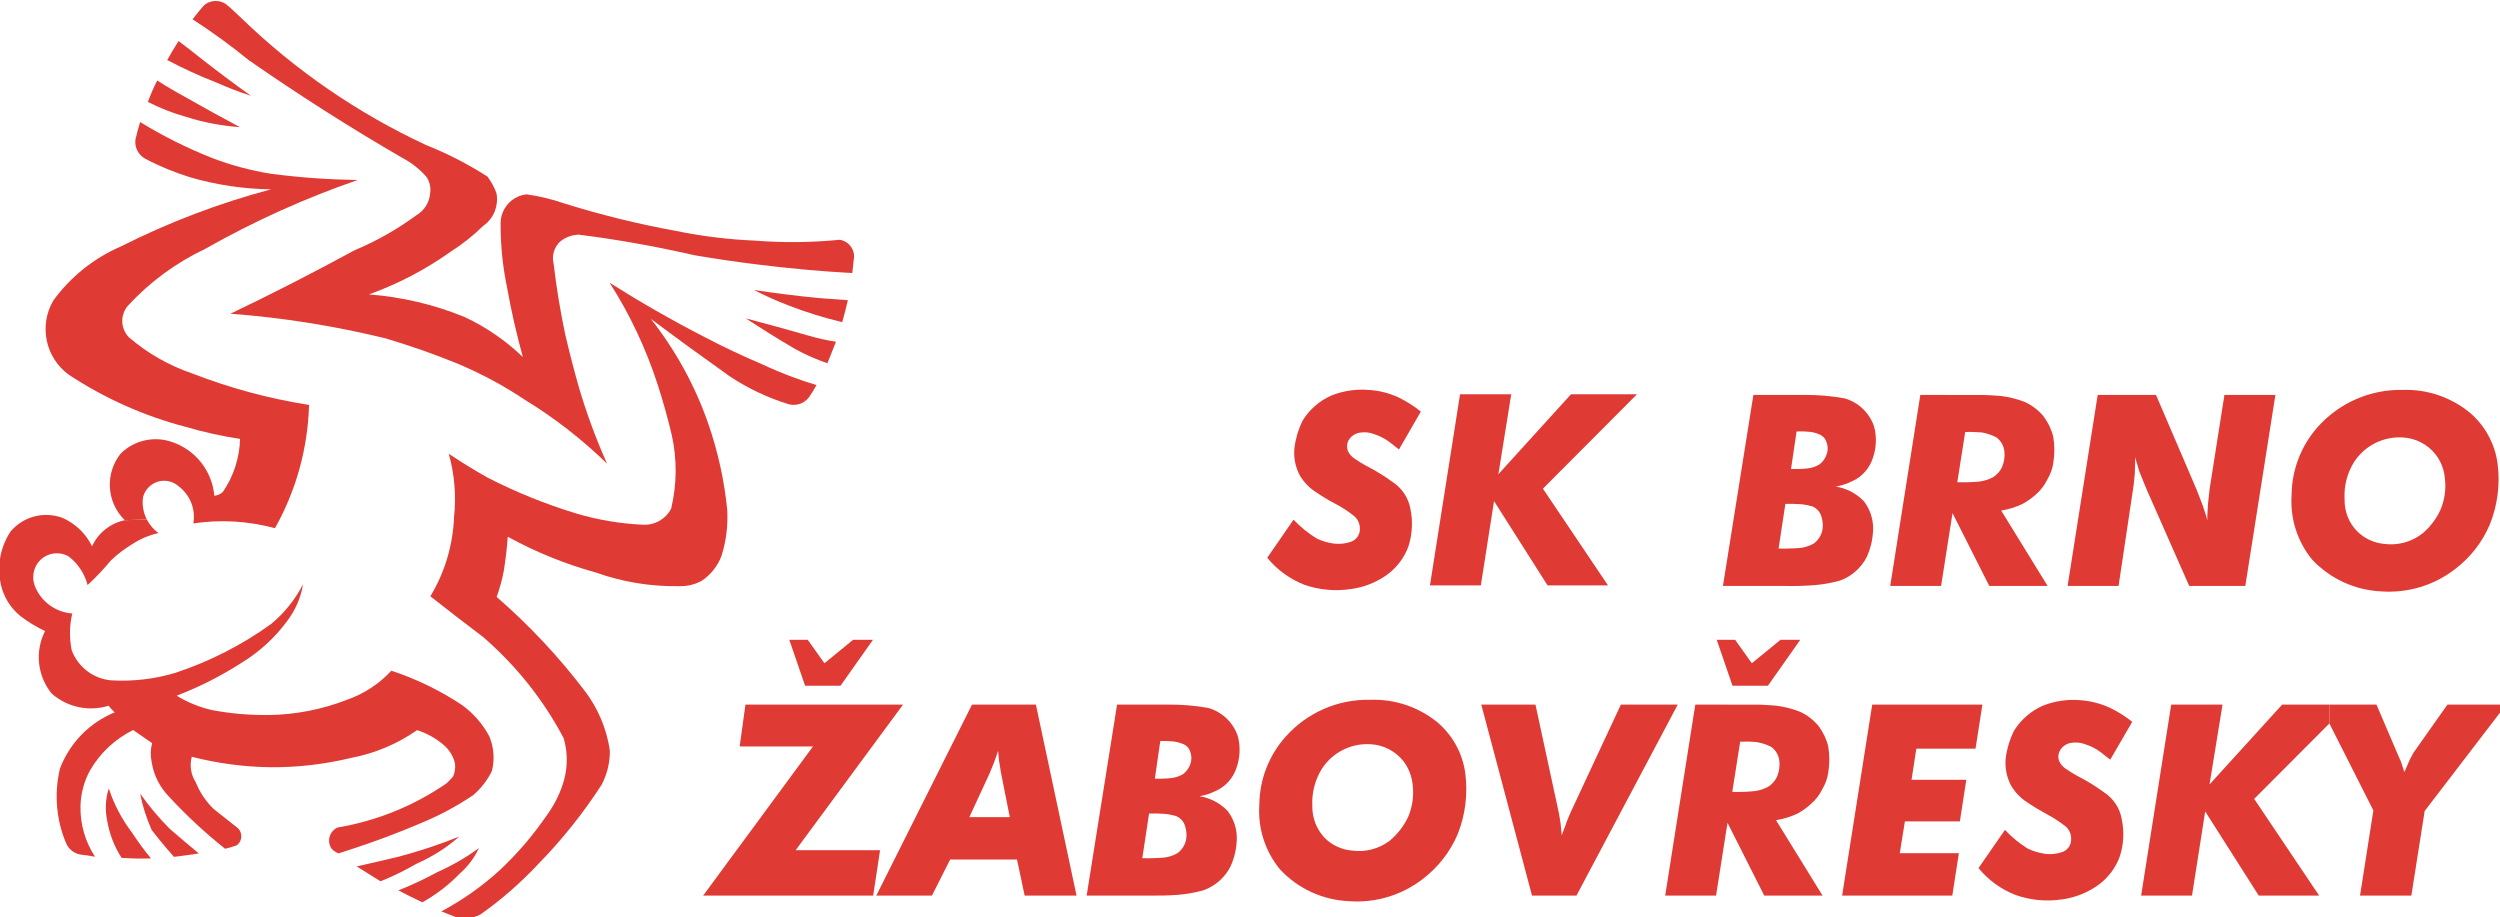
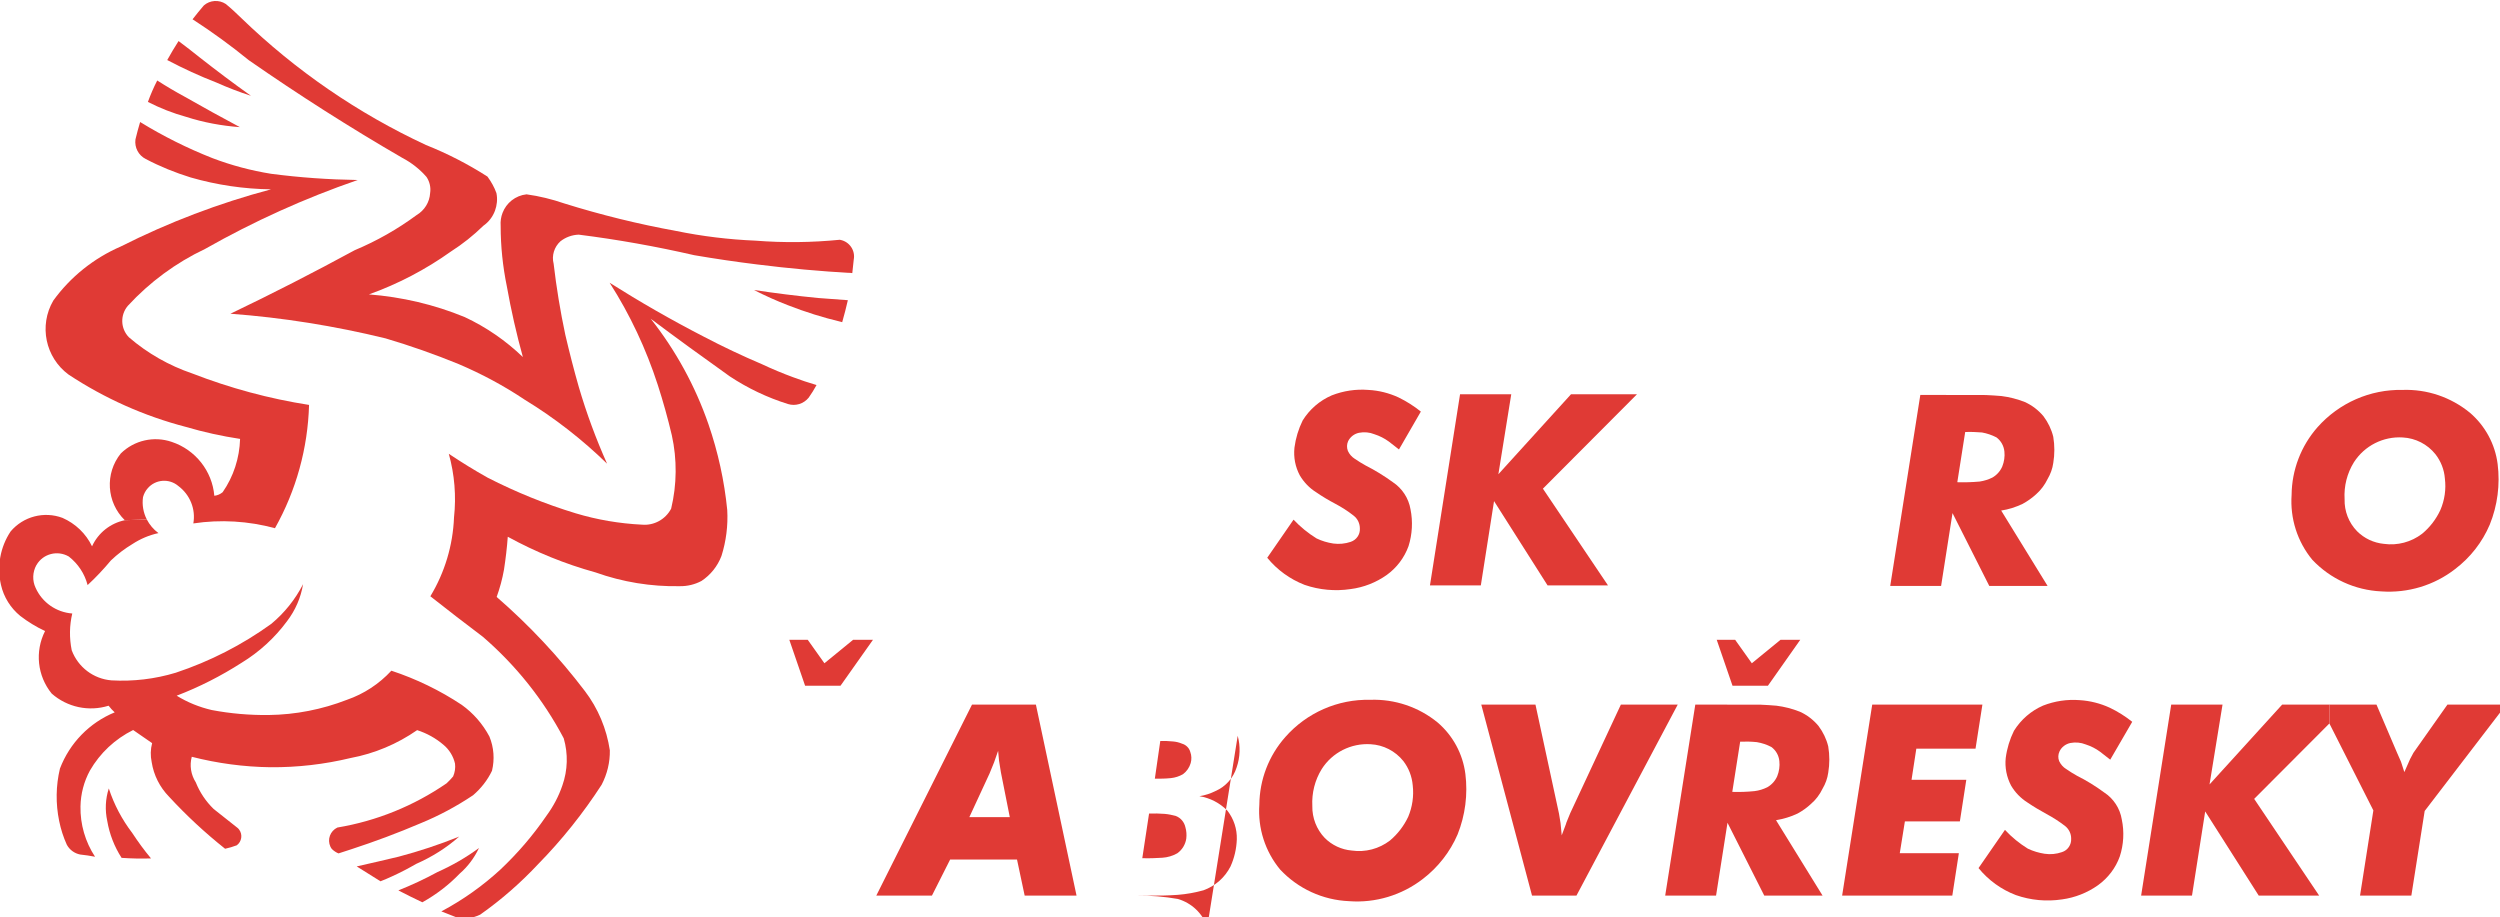
<svg xmlns="http://www.w3.org/2000/svg" xmlns:ns1="http://sodipodi.sourceforge.net/DTD/sodipodi-0.dtd" xmlns:ns2="http://www.inkscape.org/namespaces/inkscape" version="1.1" id="svg2" xml:space="preserve" width="300.043" height="110.115" viewBox="0 0 300.043 110.115" ns1:docname="ZBM_logo.svg" ns2:version="1.1 (c68e22c387, 2021-05-23)">
  <defs id="defs6">
    <clipPath clipPathUnits="userSpaceOnUse" id="clipPath20">
      <path d="M 0,595.275 H 841.89 V 0 H 0 Z" id="path18" />
    </clipPath>
  </defs>
  <ns1:namedview id="namedview4" pagecolor="#ffffff" bordercolor="#666666" borderopacity="1.0" ns2:pageshadow="2" ns2:pageopacity="0.0" ns2:pagecheckerboard="0" showgrid="false" ns2:zoom="0.97769937" ns2:cx="-23.013209" ns2:cy="78.756316" ns2:window-width="1920" ns2:window-height="995" ns2:window-x="0" ns2:window-y="0" ns2:window-maximized="1" ns2:current-layer="g8" />
  <g id="g8" ns2:groupmode="layer" ns2:label="ZBM-krivky-logo-s-zabickou" transform="matrix(1.333,0,0,-1.333,-382.854,475.124)">
    <g id="g10" transform="translate(512.859,292.995)" style="fill:#e03a35;fill-opacity:1">
      <path d="m 0,0 -7.34,-9.58 -1.2,-7.62 h -4.62 l 1.2,7.67 -3.96,7.83 V 0 h 1.69 2.55 l 1.88,-4.4 0.33,-0.75 0.3,-0.93 0.45,1.019 0.06,0.141 0.309,0.579 L -5.29,0 Z" style="fill:#e03a35;fill-opacity:1;fill-rule:nonzero;stroke:none" id="path12" />
    </g>
    <g id="g14">
      <g id="g16" clip-path="url(#clipPath20)" style="fill:#e03a35;fill-opacity:1">
        <g id="g22" transform="translate(506.929,310.505)" style="fill:#e03a35;fill-opacity:1">
          <path d="M 0,0 C 0.39,0.9 0.529,1.88 0.409,2.84 0.35,3.64 0.05,4.4 -0.44,5.03 -1.16,5.93 -2.23,6.48 -3.381,6.54 -5.141,6.65 -6.82,5.8 -7.78,4.31 -8.4,3.31 -8.69,2.15 -8.62,0.98 c -0.03,-1.07 0.37,-2.11 1.12,-2.88 0.649,-0.65 1.5,-1.05 2.42,-1.14 1.22,-0.17 2.46,0.16 3.439,0.91 C -0.94,-1.55 -0.381,-0.82 0,0 M 5.159,4.15 C 5.39,2.3 5.149,0.42 4.449,-1.31 c -0.67,-1.58 -1.75,-2.96 -3.12,-4 -1.89,-1.47 -4.26,-2.18 -6.649,-2.01 -2.361,0.11 -4.59,1.13 -6.21,2.85 -1.351,1.64 -2.01,3.73 -1.861,5.85 0.021,2.24 0.851,4.4 2.33,6.08 1.941,2.19 4.741,3.42 7.651,3.36 2.21,0.08 4.359,-0.65 6.069,-2.05 1.38,-1.18 2.271,-2.83 2.5,-4.62" style="fill:#e03a35;fill-opacity:1;fill-rule:nonzero;stroke:none" id="path24" />
        </g>
        <g id="g26" transform="translate(492.079,320.875)" style="fill:#e03a35;fill-opacity:1">
-           <path d="m 0,0 -2.71,-17.2 h -5.05 l -3.86,8.75 -0.64,1.58 -0.3,1.02 -0.07,0.23 V -6.1 l -0.03,-1 -0.1,-0.99 -1.36,-9.11 h -4.59 L -16,0 h 5.25 l 3.64,-8.49 0.57,-1.47 0.311,-0.96 0.099,-0.38 v 0.43 l 0.06,1.05 0.15,1.37 1.33,8.45 z" style="fill:#e03a35;fill-opacity:1;fill-rule:nonzero;stroke:none" id="path28" />
-         </g>
+           </g>
        <g id="g30" transform="translate(492.689,292.995)" style="fill:#e03a35;fill-opacity:1">
          <path d="M 0,0 H 4.25 V -1.7 L -2.521,-8.49 3.33,-17.2 H -2.11 L -6.931,-9.62 -8.12,-17.2 H -12.7 L -9.99,0 h 4.62 l -1.17,-7.19 z" style="fill:#e03a35;fill-opacity:1;fill-rule:nonzero;stroke:none" id="path32" />
        </g>
        <g id="g34" transform="translate(479.189,291.444)" style="fill:#e03a35;fill-opacity:1">
          <path d="m 0,0 -1.98,-3.409 c -0.3,0.239 -0.6,0.479 -0.911,0.71 -0.389,0.29 -0.83,0.51 -1.29,0.659 C -4.63,-1.859 -5.11,-1.819 -5.58,-1.909 -6,-2 -6.37,-2.279 -6.55,-2.67 c -0.131,-0.279 -0.14,-0.59 -0.03,-0.87 0.14,-0.29 0.35,-0.54 0.63,-0.71 0.32,-0.22 0.639,-0.42 0.979,-0.609 0.861,-0.431 1.671,-0.931 2.441,-1.5 0.849,-0.55 1.429,-1.441 1.59,-2.441 0.23,-1.099 0.169,-2.25 -0.18,-3.319 -0.37,-1.04 -1.061,-1.941 -1.96,-2.591 -0.96,-0.68 -2.07,-1.12 -3.24,-1.279 -1.401,-0.21 -2.821,-0.08 -4.16,0.389 -1.31,0.5 -2.47,1.34 -3.36,2.43 l 2.38,3.441 c 0.609,-0.661 1.3,-1.22 2.06,-1.691 0.48,-0.229 0.99,-0.38 1.509,-0.46 0.531,-0.08 1.061,-0.029 1.571,0.151 0.509,0.16 0.849,0.66 0.82,1.2 0.01,0.449 -0.2,0.88 -0.561,1.16 -0.519,0.399 -1.08,0.76 -1.66,1.069 -0.59,0.321 -1.159,0.66 -1.719,1.04 -0.6,0.38 -1.11,0.901 -1.47,1.521 -0.401,0.76 -0.57,1.63 -0.481,2.479 0.111,0.861 0.361,1.68 0.741,2.45 0.629,1.01 1.54,1.8 2.62,2.27 1.05,0.41 2.179,0.58 3.309,0.49 C -3.79,1.891 -2.88,1.66 -2.03,1.271 -1.311,0.931 -0.63,0.5 0,0" style="fill:#e03a35;fill-opacity:1;fill-rule:nonzero;stroke:none" id="path36" />
        </g>
        <g id="g38" transform="translate(463.439,313.015)" style="fill:#e03a35;fill-opacity:1">
          <path d="M 0,0 C 0.67,-0.02 1.34,0 2.01,0.06 2.41,0.12 2.8,0.24 3.16,0.42 3.56,0.65 3.87,1 4.05,1.42 4.22,1.85 4.29,2.31 4.24,2.77 4.189,3.27 3.93,3.74 3.52,4.04 3.109,4.25 2.67,4.4 2.22,4.48 1.72,4.52 1.21,4.54 0.71,4.52 Z M -0.431,-2.78 -1.46,-9.34 H -6.04 L -3.33,7.86 2.56,7.85 C 3.029,7.83 3.5,7.8 3.97,7.76 4.689,7.67 5.399,7.49 6.08,7.22 6.729,6.93 7.3,6.49 7.76,5.94 8.17,5.39 8.479,4.76 8.64,4.09 8.77,3.31 8.77,2.51 8.64,1.73 8.569,1.22 8.39,0.73 8.13,0.29 7.88,-0.23 7.529,-0.7 7.1,-1.08 6.729,-1.42 6.319,-1.71 5.88,-1.95 5.27,-2.24 4.62,-2.45 3.95,-2.55 L 8.13,-9.34 H 2.88 Z" style="fill:#e03a35;fill-opacity:1;fill-rule:nonzero;stroke:none" id="path40" />
        </g>
        <g id="g42" transform="translate(465.699,292.995)" style="fill:#e03a35;fill-opacity:1">
          <path d="m 0,0 -0.62,-3.971 h -5.33 l -0.43,-2.8 h 4.93 l -0.58,-3.75 h -4.95 l -0.46,-2.86 h 5.32 L -2.71,-17.2 h -9.92 L -9.92,0 Z" style="fill:#e03a35;fill-opacity:1;fill-rule:nonzero;stroke:none" id="path44" />
        </g>
        <g id="g46" transform="translate(451.309,308.805)" style="fill:#e03a35;fill-opacity:1">
-           <path d="M 0,0 C 0.04,0.34 0.02,0.69 -0.08,1.03 -0.181,1.49 -0.5,1.87 -0.94,2.04 -1.271,2.13 -1.601,2.2 -1.94,2.23 -2.4,2.26 -2.88,2.27 -3.351,2.26 L -3.96,-1.76 c 0.6,-0.02 1.21,0 1.81,0.04 0.469,0.03 0.929,0.17 1.339,0.4 C -0.37,-1.01 -0.08,-0.53 0,0 m 0.399,6.81 c 0.09,0.32 0.08,0.68 -0.04,1 C 0.25,8.16 -0.03,8.44 -0.38,8.55 -0.641,8.66 -0.92,8.73 -1.2,8.75 -1.58,8.79 -1.96,8.8 -2.341,8.78 l -0.5,-3.38 c 0.49,-0.01 0.971,0 1.461,0.05 0.38,0.04 0.75,0.15 1.079,0.35 0.341,0.25 0.58,0.6 0.7,1.01 M 4.63,9.25 C 4.89,8.32 4.85,7.32 4.529,6.4 4.229,5.46 3.55,4.69 2.64,4.29 2.18,4.06 1.689,3.9 1.18,3.82 2.14,3.67 3.02,3.21 3.699,2.52 4.279,1.78 4.58,0.86 4.55,-0.07 4.52,-0.92 4.33,-1.75 3.979,-2.52 3.47,-3.51 2.6,-4.28 1.55,-4.65 0.79,-4.86 0.01,-5 -0.771,-5.06 -1.61,-5.12 -2.45,-5.15 -3.29,-5.13 h -5.681 l 2.741,17.2 h 1.95 2.62 C -0.44,12.08 0.779,11.98 1.979,11.76 3.22,11.41 4.21,10.47 4.63,9.25" style="fill:#e03a35;fill-opacity:1;fill-rule:nonzero;stroke:none" id="path48" />
-         </g>
+           </g>
        <g id="g50" transform="translate(443.179,285.135)" style="fill:#e03a35;fill-opacity:1">
          <path d="M 0,0 C 0.67,-0.021 1.34,0 2.01,0.07 2.409,0.12 2.8,0.24 3.159,0.42 3.56,0.65 3.869,1 4.05,1.42 4.22,1.85 4.289,2.31 4.239,2.77 4.189,3.28 3.93,3.74 3.52,4.04 3.109,4.26 2.67,4.4 2.21,4.479 1.71,4.53 1.21,4.54 0.71,4.52 Z m -0.431,-2.78 -1.03,-6.56 H -6.04 L -3.33,7.86 2.56,7.85 C 3.029,7.83 3.5,7.8 3.97,7.76 4.689,7.67 5.399,7.49 6.079,7.22 6.729,6.93 7.3,6.49 7.76,5.94 8.17,5.39 8.479,4.76 8.64,4.09 8.77,3.31 8.77,2.51 8.64,1.729 8.569,1.22 8.39,0.729 8.13,0.29 7.88,-0.23 7.529,-0.7 7.1,-1.07 6.729,-1.42 6.319,-1.71 5.88,-1.95 5.27,-2.24 4.609,-2.44 3.939,-2.55 L 8.13,-9.34 H 2.88 Z" style="fill:#e03a35;fill-opacity:1;fill-rule:nonzero;stroke:none" id="path52" />
        </g>
        <g id="g54" transform="translate(444.939,296.715)" style="fill:#e03a35;fill-opacity:1">
          <path d="M 0,0 2.58,2.11 H 4.359 L 1.45,-2.021 H -1.74 L -3.16,2.11 h 1.66 z" style="fill:#e03a35;fill-opacity:1;fill-rule:nonzero;stroke:none" id="path56" />
        </g>
        <g id="g58" transform="translate(438.269,292.995)" style="fill:#e03a35;fill-opacity:1">
          <path d="m 0,0 -9.12,-17.2 h -4 L -17.69,0 h 4.879 l 2.121,-9.83 0.139,-0.851 0.101,-1.059 v -0.04 l 0.38,1.009 0.049,0.161 0.34,0.83 L -5.12,0 Z" style="fill:#e03a35;fill-opacity:1;fill-rule:nonzero;stroke:none" id="path60" />
        </g>
        <g id="g62" transform="translate(422.119,313.735)" style="fill:#e03a35;fill-opacity:1">
          <path d="m 0,0 6.54,7.2 h 5.94 L 4.01,-1.3 9.87,-10.01 H 4.43 l -4.82,7.59 -1.19,-7.59 H -6.16 L -3.45,7.2 h 4.61 z" style="fill:#e03a35;fill-opacity:1;fill-rule:nonzero;stroke:none" id="path64" />
        </g>
        <g id="g66" transform="translate(413.998,282.885)" style="fill:#e03a35;fill-opacity:1">
          <path d="M 0,0 C 0.38,0.9 0.52,1.88 0.41,2.84 0.34,3.64 0.05,4.4 -0.44,5.03 -1.16,5.93 -2.23,6.479 -3.38,6.54 -5.14,6.65 -6.83,5.8 -7.78,4.31 -8.4,3.31 -8.69,2.15 -8.63,0.979 -8.65,-0.09 -8.25,-1.13 -7.51,-1.9 c 0.65,-0.65 1.51,-1.05 2.42,-1.13 1.23,-0.18 2.47,0.15 3.45,0.9 C -0.95,-1.55 -0.39,-0.82 0,0 M 5.15,3.87 C 5.38,2.02 5.14,0.15 4.45,-1.58 3.77,-3.16 2.69,-4.54 1.32,-5.59 c -1.89,-1.46 -4.26,-2.181 -6.64,-2 -2.37,0.1 -4.59,1.12 -6.21,2.85 -1.35,1.63 -2.02,3.73 -1.87,5.84 0.02,2.25 0.85,4.41 2.34,6.09 1.93,2.19 4.73,3.42 7.65,3.35 2.2,0.08 4.36,-0.65 6.06,-2.04 1.38,-1.18 2.27,-2.83 2.5,-4.63" style="fill:#e03a35;fill-opacity:1;fill-rule:nonzero;stroke:none" id="path68" />
        </g>
        <g id="g70" transform="translate(415.139,319.375)" style="fill:#e03a35;fill-opacity:1">
          <path d="m 0,0 -1.97,-3.41 c -0.3,0.24 -0.61,0.48 -0.91,0.71 -0.4,0.29 -0.83,0.51 -1.3,0.66 -0.44,0.18 -0.93,0.22 -1.39,0.13 C -6,-2 -6.36,-2.28 -6.55,-2.67 c -0.12,-0.27 -0.13,-0.58 -0.02,-0.87 0.13,-0.29 0.35,-0.54 0.62,-0.71 0.32,-0.22 0.65,-0.42 0.99,-0.61 0.85,-0.43 1.66,-0.93 2.43,-1.49 0.85,-0.56 1.43,-1.45 1.6,-2.45 0.22,-1.1 0.16,-2.24 -0.18,-3.32 -0.38,-1.04 -1.06,-1.94 -1.96,-2.59 -0.96,-0.68 -2.08,-1.12 -3.25,-1.27 -1.39,-0.21 -2.82,-0.08 -4.15,0.38 -1.31,0.51 -2.47,1.35 -3.36,2.44 l 2.37,3.43 c 0.61,-0.65 1.31,-1.22 2.07,-1.69 0.48,-0.23 0.98,-0.38 1.51,-0.46 0.52,-0.07 1.06,-0.02 1.56,0.15 0.52,0.17 0.86,0.66 0.83,1.2 0,0.46 -0.2,0.88 -0.56,1.16 -0.52,0.41 -1.08,0.77 -1.67,1.08 -0.59,0.31 -1.16,0.65 -1.71,1.03 -0.61,0.38 -1.11,0.91 -1.47,1.52 -0.41,0.77 -0.57,1.63 -0.48,2.49 0.11,0.85 0.36,1.68 0.74,2.45 0.62,1 1.53,1.79 2.62,2.26 1.05,0.41 2.18,0.58 3.3,0.49 C -3.78,1.9 -2.87,1.67 -2.02,1.28 -1.3,0.93 -0.62,0.5 0,0" style="fill:#e03a35;fill-opacity:1;fill-rule:nonzero;stroke:none" id="path72" />
        </g>
        <g id="g74" transform="translate(394.019,280.925)" style="fill:#e03a35;fill-opacity:1">
-           <path d="M 0,0 C 0.04,0.35 0.02,0.689 -0.08,1.03 -0.18,1.49 -0.5,1.87 -0.94,2.04 -1.27,2.13 -1.6,2.2 -1.94,2.229 -2.4,2.26 -2.87,2.28 -3.35,2.26 l -0.61,-4.02 c 0.6,-0.02 1.21,0 1.81,0.04 0.47,0.03 0.93,0.17 1.34,0.4 0.44,0.31 0.73,0.79 0.81,1.32 m 0.4,6.81 c 0.09,0.33 0.08,0.68 -0.04,1 -0.1,0.36 -0.39,0.64 -0.74,0.74 -0.26,0.11 -0.54,0.179 -0.82,0.2 -0.38,0.04 -0.76,0.05 -1.14,0.04 L -2.83,5.4 c 0.48,-0.01 0.96,0 1.45,0.05 C -1,5.49 -0.63,5.61 -0.3,5.8 0.04,6.05 0.28,6.4 0.4,6.81 M 4.63,9.26 C 4.89,8.32 4.85,7.32 4.53,6.4 4.23,5.46 3.55,4.689 2.64,4.29 2.18,4.06 1.69,3.9 1.18,3.82 2.14,3.67 3.02,3.21 3.7,2.52 4.28,1.78 4.58,0.86 4.55,-0.07 4.52,-0.91 4.33,-1.74 3.98,-2.51 3.47,-3.51 2.6,-4.271 1.55,-4.65 0.79,-4.86 0.02,-5 -0.77,-5.061 -1.61,-5.12 -2.45,-5.14 -3.29,-5.13 h -5.68 l 2.74,17.2 h 1.95 2.62 c 1.22,0.01 2.44,-0.091 3.64,-0.3 1.24,-0.36 2.23,-1.3 2.65,-2.51" style="fill:#e03a35;fill-opacity:1;fill-rule:nonzero;stroke:none" id="path76" />
+           <path d="M 0,0 C 0.04,0.35 0.02,0.689 -0.08,1.03 -0.18,1.49 -0.5,1.87 -0.94,2.04 -1.27,2.13 -1.6,2.2 -1.94,2.229 -2.4,2.26 -2.87,2.28 -3.35,2.26 l -0.61,-4.02 c 0.6,-0.02 1.21,0 1.81,0.04 0.47,0.03 0.93,0.17 1.34,0.4 0.44,0.31 0.73,0.79 0.81,1.32 m 0.4,6.81 c 0.09,0.33 0.08,0.68 -0.04,1 -0.1,0.36 -0.39,0.64 -0.74,0.74 -0.26,0.11 -0.54,0.179 -0.82,0.2 -0.38,0.04 -0.76,0.05 -1.14,0.04 L -2.83,5.4 c 0.48,-0.01 0.96,0 1.45,0.05 C -1,5.49 -0.63,5.61 -0.3,5.8 0.04,6.05 0.28,6.4 0.4,6.81 M 4.63,9.26 C 4.89,8.32 4.85,7.32 4.53,6.4 4.23,5.46 3.55,4.689 2.64,4.29 2.18,4.06 1.69,3.9 1.18,3.82 2.14,3.67 3.02,3.21 3.7,2.52 4.28,1.78 4.58,0.86 4.55,-0.07 4.52,-0.91 4.33,-1.74 3.98,-2.51 3.47,-3.51 2.6,-4.271 1.55,-4.65 0.79,-4.86 0.02,-5 -0.77,-5.061 -1.61,-5.12 -2.45,-5.14 -3.29,-5.13 h -5.68 h 1.95 2.62 c 1.22,0.01 2.44,-0.091 3.64,-0.3 1.24,-0.36 2.23,-1.3 2.65,-2.51" style="fill:#e03a35;fill-opacity:1;fill-rule:nonzero;stroke:none" id="path76" />
        </g>
        <g id="g78" transform="translate(378.129,282.864)" style="fill:#e03a35;fill-opacity:1">
          <path d="M 0,0 -0.8,4.03 -0.97,5.091 -1.05,5.971 -1.41,4.94 -1.82,3.931 -3.64,0 Z m 2.35,10.131 3.66,-17.2 H 1.34 l -0.69,3.25 h -6.02 l -1.64,-3.25 h -5.01 l 8.62,17.2 z" style="fill:#e03a35;fill-opacity:1;fill-rule:nonzero;stroke:none" id="path80" />
        </g>
        <g id="g82" transform="translate(368.519,292.995)" style="fill:#e03a35;fill-opacity:1">
-           <path d="m 0,0 -9.67,-13.11 h 7.6 L -2.69,-17.2 H -18 l 9.89,13.429 h -6.6 L -14.19,0 Z" style="fill:#e03a35;fill-opacity:1;fill-rule:nonzero;stroke:none" id="path84" />
-         </g>
+           </g>
        <g id="g86" transform="translate(360.849,329.604)" style="fill:#e03a35;fill-opacity:1">
          <path d="M 0,0 C 0.9,-0.07 1.8,-0.14 2.7,-0.2 2.55,-0.86 2.38,-1.52 2.19,-2.18 c -0.03,0.01 -0.07,0.02 -0.1,0.03 -1.64,0.39 -3.23,0.89 -4.79,1.5 -1.04,0.4 -2.06,0.86 -3.06,1.37 C -3.85,0.43 -1.93,0.19 0,0" style="fill:#e03a35;fill-opacity:1;fill-rule:nonzero;stroke:none" id="path88" />
        </g>
        <g id="g90" transform="translate(362.478,325.665)" style="fill:#e03a35;fill-opacity:1">
-           <path d="m 0,0 c -0.25,-0.65 -0.51,-1.29 -0.77,-1.94 -0.78,0.27 -1.54,0.59 -2.29,0.96 -0.24,0.13 -0.49,0.26 -0.73,0.39 C -5.25,0.27 -6.69,1.17 -8.12,2.1 -6.23,1.61 -4.35,1.09 -2.48,0.55 -1.67,0.31 -0.84,0.13 0,0" style="fill:#e03a35;fill-opacity:1;fill-rule:nonzero;stroke:none" id="path92" />
-         </g>
+           </g>
        <g id="g94" transform="translate(361.439,296.715)" style="fill:#e03a35;fill-opacity:1">
          <path d="M 0,0 2.58,2.11 H 4.37 L 1.45,-2.021 H -1.74 L -3.16,2.11 h 1.66 z" style="fill:#e03a35;fill-opacity:1;fill-rule:nonzero;stroke:none" id="path96" />
        </g>
        <g id="g98" transform="translate(335.669,278.635)" style="fill:#e03a35;fill-opacity:1">
          <path d="m 0,0 c -1.58,-1.69 -3.33,-3.22 -5.22,-4.55 -0.68,-0.34 -1.46,-0.42 -2.2,-0.221 -0.43,0.171 -0.87,0.341 -1.3,0.511 1.92,1.02 3.7,2.28 5.3,3.75 1.56,1.47 2.96,3.1 4.17,4.87 0.61,0.83 1.1,1.75 1.43,2.73 0.48,1.36 0.52,2.84 0.12,4.23 -1.83,3.48 -4.31,6.58 -7.29,9.15 -1.58,1.19 -3.16,2.41 -4.72,3.64 1.3,2.15 2.03,4.59 2.13,7.1 0.21,1.92 0.05,3.87 -0.47,5.73 1.14,-0.76 2.3,-1.48 3.5,-2.15 2.54,-1.3 5.2,-2.38 7.93,-3.21 1.93,-0.58 3.93,-0.92 5.95,-1.02 1.09,-0.1 2.13,0.47 2.64,1.44 0.52,2.17 0.54,4.44 0.06,6.61 -0.36,1.53 -0.78,3.03 -1.26,4.52 -1.05,3.24 -2.5,6.34 -4.34,9.21 2.75,-1.74 5.58,-3.36 8.47,-4.85 1.72,-0.9 3.47,-1.73 5.26,-2.49 0.91,-0.43 1.85,-0.82 2.8,-1.17 0.69,-0.26 1.39,-0.49 2.1,-0.7 -0.21,-0.39 -0.45,-0.77 -0.71,-1.14 -0.45,-0.55 -1.18,-0.78 -1.86,-0.57 -1.86,0.58 -3.62,1.42 -5.24,2.49 -2.39,1.7 -4.77,3.43 -7.12,5.19 2.25,-2.85 4.01,-6.06 5.2,-9.5 0.86,-2.5 1.43,-5.09 1.69,-7.72 0.08,-1.4 -0.1,-2.81 -0.52,-4.14 -0.35,-0.92 -0.98,-1.71 -1.8,-2.25 -0.6,-0.32 -1.27,-0.48 -1.95,-0.47 -2.58,-0.05 -5.15,0.37 -7.59,1.24 -2.75,0.76 -5.4,1.84 -7.9,3.21 -0.07,-0.99 -0.19,-1.98 -0.34,-2.96 -0.15,-0.84 -0.37,-1.66 -0.66,-2.46 2.93,-2.54 5.59,-5.38 7.94,-8.47 1.19,-1.56 1.96,-3.4 2.25,-5.34 C 6.47,9.16 6.21,8.1 5.71,7.14 4.05,4.58 2.14,2.18 0,0" style="fill:#e03a35;fill-opacity:1;fill-rule:nonzero;stroke:none" id="path100" />
        </g>
        <g id="g102" transform="translate(330.339,280.085)" style="fill:#e03a35;fill-opacity:1">
          <path d="m 0,0 c -0.42,-0.891 -1.01,-1.681 -1.75,-2.32 -0.98,-1.02 -2.11,-1.88 -3.35,-2.571 -0.73,0.341 -1.45,0.701 -2.16,1.071 1.2,0.48 2.38,1.03 3.52,1.65 1.32,0.59 2.58,1.31 3.74,2.17" style="fill:#e03a35;fill-opacity:1;fill-rule:nonzero;stroke:none" id="path104" />
        </g>
        <g id="g106" transform="translate(328.559,281.114)" style="fill:#e03a35;fill-opacity:1">
          <path d="m 0,0 c -1.15,-1.02 -2.46,-1.84 -3.87,-2.46 -0.71,-0.409 -1.44,-0.79 -2.19,-1.13 -0.34,-0.16 -0.68,-0.3 -1.03,-0.439 -0.71,0.45 -1.42,0.899 -2.14,1.34 1.27,0.28 2.53,0.58 3.79,0.879 1.85,0.491 3.67,1.09 5.44,1.81" style="fill:#e03a35;fill-opacity:1;fill-rule:nonzero;stroke:none" id="path108" />
        </g>
        <g id="g110" transform="translate(305.149,351.295)" style="fill:#e03a35;fill-opacity:1">
          <path d="m 0,0 c 1.53,-1.2 3.08,-2.37 4.66,-3.49 -1.05,0.34 -2.09,0.74 -3.1,1.19 -1.52,0.59 -3,1.27 -4.44,2.03 0.32,0.58 0.66,1.15 1.02,1.71 C -1.23,0.97 -0.61,0.49 0,0" style="fill:#e03a35;fill-opacity:1;fill-rule:nonzero;stroke:none" id="path112" />
        </g>
        <g id="g114" transform="translate(325.569,343.375)" style="fill:#e03a35;fill-opacity:1">
          <path d="M 0,0 C 1.93,-0.77 3.78,-1.72 5.53,-2.84 5.87,-3.3 6.15,-3.8 6.34,-4.33 6.45,-4.87 6.39,-5.42 6.21,-5.91 6.01,-6.45 5.65,-6.93 5.16,-7.27 4.27,-8.14 3.29,-8.92 2.24,-9.59 c -2.27,-1.62 -4.76,-2.92 -7.38,-3.86 2.96,-0.23 5.87,-0.91 8.62,-2.04 1.93,-0.9 3.7,-2.12 5.24,-3.6 -0.58,2.1 -1.06,4.22 -1.44,6.35 -0.37,1.8 -0.56,3.62 -0.56,5.46 -0.03,0.41 0.03,0.81 0.17,1.17 0.34,0.89 1.15,1.56 2.16,1.67 1.16,-0.16 2.29,-0.44 3.4,-0.82 3.3,-1.03 6.67,-1.86 10.08,-2.48 2.35,-0.48 4.73,-0.77 7.13,-0.87 2.53,-0.2 5.08,-0.17 7.6,0.08 0.02,0 0.03,-0.01 0.04,-0.01 0.83,-0.16 1.37,-0.96 1.21,-1.78 -0.05,-0.4 -0.09,-0.8 -0.13,-1.21 -2.87,0.16 -5.73,0.42 -8.59,0.78 -1.88,0.23 -3.76,0.51 -5.64,0.83 -3.44,0.79 -6.91,1.41 -10.4,1.85 -0.6,-0.02 -1.18,-0.23 -1.65,-0.6 -0.56,-0.51 -0.8,-1.29 -0.61,-2.02 0.25,-2.14 0.6,-4.27 1.05,-6.39 0.37,-1.58 0.77,-3.15 1.22,-4.72 0.69,-2.35 1.54,-4.65 2.54,-6.89 -2.25,2.19 -4.73,4.12 -7.4,5.75 -1.88,1.26 -3.88,2.33 -5.97,3.22 -2.15,0.88 -4.34,1.65 -6.57,2.31 -4.59,1.12 -9.26,1.87 -13.97,2.22 3.78,1.81 7.51,3.72 11.19,5.72 1.98,0.83 3.85,1.89 5.57,3.16 0.71,0.42 1.17,1.16 1.22,1.98 0.08,0.51 -0.04,1.03 -0.33,1.46 -0.61,0.7 -1.35,1.28 -2.17,1.71 -4.73,2.74 -9.34,5.68 -13.83,8.8 -1.62,1.32 -3.31,2.55 -5.06,3.68 0.33,0.43 0.67,0.84 1.02,1.25 0.55,0.48 1.36,0.53 1.97,0.13 0.49,-0.4 0.96,-0.84 1.42,-1.29 C -11.75,6.71 -6.13,2.85 0,0" style="fill:#e03a35;fill-opacity:1;fill-rule:nonzero;stroke:none" id="path116" />
        </g>
        <g id="g118" transform="translate(303.859,347.715)" style="fill:#e03a35;fill-opacity:1">
          <path d="m 0,0 c 1.63,-0.93 3.28,-1.84 4.95,-2.73 -1.64,0.12 -3.26,0.42 -4.82,0.92 -1.2,0.33 -2.36,0.79 -3.46,1.35 0.24,0.66 0.52,1.31 0.84,1.93 C -1.68,0.95 -0.85,0.46 0,0" style="fill:#e03a35;fill-opacity:1;fill-rule:nonzero;stroke:none" id="path120" />
        </g>
        <g id="g122" transform="translate(311.619,340.785)" style="fill:#e03a35;fill-opacity:1">
          <path d="M 0,0 C 2.59,-0.34 5.19,-0.52 7.8,-0.56 3.04,-2.2 -1.56,-4.28 -5.95,-6.77 c -2.62,-1.24 -4.98,-2.98 -6.95,-5.12 -0.7,-0.83 -0.66,-2.05 0.1,-2.83 1.68,-1.45 3.62,-2.55 5.71,-3.26 3.4,-1.32 6.92,-2.27 10.51,-2.83 -0.11,-3.9 -1.16,-7.7 -3.07,-11.1 -2.39,0.65 -4.9,0.8 -7.35,0.43 0.23,1.28 -0.3,2.59 -1.35,3.37 -0.82,0.7 -2.06,0.61 -2.76,-0.21 -0.2,-0.22 -0.34,-0.5 -0.42,-0.79 -0.1,-0.7 0.03,-1.4 0.34,-2.01 l -1.98,-0.07 c -1.65,1.61 -1.81,4.21 -0.36,6.01 1.21,1.19 2.99,1.59 4.59,1.04 2.13,-0.71 3.64,-2.62 3.83,-4.85 0.28,0.03 0.53,0.14 0.75,0.32 0.98,1.41 1.52,3.08 1.57,4.8 -1.65,0.25 -3.28,0.61 -4.88,1.08 -3.76,0.98 -7.32,2.57 -10.56,4.71 -2.09,1.54 -2.69,4.41 -1.38,6.66 1.55,2.14 3.65,3.82 6.07,4.87 4.32,2.18 8.86,3.91 13.54,5.15 -2.45,0.03 -4.88,0.39 -7.24,1.07 -1.39,0.43 -2.75,0.98 -4.04,1.66 -0.66,0.33 -1.03,1.04 -0.93,1.77 0.12,0.52 0.27,1.04 0.42,1.56 C -9.72,3.39 -7.54,2.3 -5.28,1.41 -3.57,0.76 -1.8,0.29 0,0" style="fill:#e03a35;fill-opacity:1;fill-rule:nonzero;stroke:none" id="path124" />
        </g>
        <g id="g126" transform="translate(299.829,284.984)" style="fill:#e03a35;fill-opacity:1">
-           <path d="M 0,0 C 0.8,-1.14 1.7,-2.21 2.68,-3.189 3.54,-3.93 4.41,-4.67 5.28,-5.39 4.54,-5.51 3.8,-5.609 3.05,-5.699 2.35,-4.92 1.68,-4.109 1.04,-3.279 0.57,-2.229 0.22,-1.13 0,0" style="fill:#e03a35;fill-opacity:1;fill-rule:nonzero;stroke:none" id="path128" />
-         </g>
+           </g>
        <g id="g130" transform="translate(297.009,285.444)" style="fill:#e03a35;fill-opacity:1">
          <path d="M 0,0 C 0.47,-1.449 1.19,-2.8 2.11,-4.01 2.63,-4.8 3.19,-5.569 3.8,-6.3 2.92,-6.33 2.03,-6.31 1.15,-6.25 0.5,-5.239 0.06,-4.109 -0.14,-2.93 -0.35,-1.96 -0.31,-0.949 0,0" style="fill:#e03a35;fill-opacity:1;fill-rule:nonzero;stroke:none" id="path132" />
        </g>
        <g id="g134" transform="translate(331.509,287.035)" style="fill:#e03a35;fill-opacity:1">
          <path d="m 0,0 c -0.4,-0.841 -0.99,-1.591 -1.7,-2.2 -1.49,-1 -3.08,-1.851 -4.74,-2.53 -2.04,-0.871 -4.13,-1.651 -6.24,-2.34 -0.38,-0.13 -0.76,-0.25 -1.14,-0.37 -0.22,0.089 -0.43,0.23 -0.6,0.4 -0.05,0.06 -0.09,0.13 -0.13,0.21 -0.3,0.649 -0.02,1.409 0.63,1.72 3.53,0.589 6.88,1.95 9.83,3.979 0.21,0.2 0.41,0.401 0.59,0.62 0.16,0.37 0.22,0.771 0.17,1.16 -0.15,0.661 -0.52,1.26 -1.04,1.691 -0.69,0.59 -1.5,1.04 -2.37,1.319 -1.8,-1.25 -3.84,-2.109 -5.99,-2.51 -2.36,-0.57 -4.79,-0.849 -7.22,-0.83 -2.39,0.031 -4.77,0.351 -7.08,0.941 -0.21,-0.781 -0.08,-1.611 0.36,-2.3 0.36,-0.9 0.91,-1.721 1.61,-2.4 0.72,-0.571 1.44,-1.14 2.16,-1.71 0.05,-0.04 0.09,-0.09 0.13,-0.14 0.34,-0.45 0.24,-1.091 -0.21,-1.42 -0.34,-0.131 -0.69,-0.23 -1.05,-0.311 -1.8,1.43 -3.49,3 -5.05,4.691 -0.83,0.85 -1.38,1.939 -1.56,3.109 -0.12,0.571 -0.11,1.151 0.04,1.71 -0.57,0.401 -1.14,0.79 -1.71,1.181 -1.63,-0.811 -2.98,-2.07 -3.89,-3.65 -0.54,-0.991 -0.83,-2.1 -0.85,-3.23 -0.03,-1.61 0.43,-3.19 1.31,-4.53 -0.44,0.09 -0.89,0.149 -1.34,0.2 -0.51,0.1 -0.95,0.42 -1.2,0.88 -0.31,0.68 -0.54,1.399 -0.69,2.139 -0.32,1.561 -0.3,3.17 0.07,4.72 0.88,2.301 2.66,4.13 4.93,5.061 -0.2,0.179 -0.38,0.38 -0.55,0.599 -1.78,-0.559 -3.72,-0.139 -5.12,1.09 -1.3,1.591 -1.53,3.801 -0.6,5.631 -0.79,0.37 -1.54,0.83 -2.23,1.359 -0.88,0.721 -1.49,1.701 -1.74,2.801 -0.38,1.659 -0.07,3.4 0.87,4.81 1.14,1.349 3.01,1.84 4.67,1.22 1.16,-0.51 2.11,-1.411 2.66,-2.561 0.55,1.21 1.65,2.081 2.95,2.351 l 1.98,0.069 c 0.25,-0.48 0.6,-0.9 1.05,-1.23 -0.84,-0.179 -1.63,-0.52 -2.35,-0.989 -0.7,-0.42 -1.34,-0.91 -1.93,-1.471 -0.65,-0.779 -1.35,-1.529 -2.1,-2.219 -0.26,1.02 -0.86,1.92 -1.69,2.57 -1.01,0.589 -2.32,0.26 -2.91,-0.76 -0.01,0 -0.01,-0.01 -0.01,-0.01 -0.35,-0.63 -0.38,-1.4 -0.07,-2.05 0.59,-1.321 1.86,-2.2 3.3,-2.31 -0.26,-1.091 -0.27,-2.21 -0.05,-3.31 0.57,-1.521 1.96,-2.58 3.58,-2.71 1.95,-0.111 3.91,0.12 5.79,0.689 3.07,1.021 5.97,2.501 8.6,4.4 1.18,0.98 2.16,2.201 2.86,3.571 -0.2,-1.22 -0.7,-2.361 -1.45,-3.341 -1.11,-1.5 -2.5,-2.77 -4.09,-3.739 -1.84,-1.18 -3.8,-2.18 -5.84,-2.96 0.97,-0.601 2.04,-1.031 3.15,-1.29 1.69,-0.321 3.41,-0.47 5.14,-0.45 2.41,0.03 4.8,0.5 7.04,1.37 1.53,0.53 2.9,1.429 4,2.62 2.24,-0.74 4.37,-1.771 6.33,-3.071 1.05,-0.75 1.9,-1.729 2.5,-2.86 C 0.17,2.1 0.25,1.029 0,0" style="fill:#e03a35;fill-opacity:1;fill-rule:nonzero;stroke:none" id="path136" />
        </g>
      </g>
    </g>
  </g>
</svg>